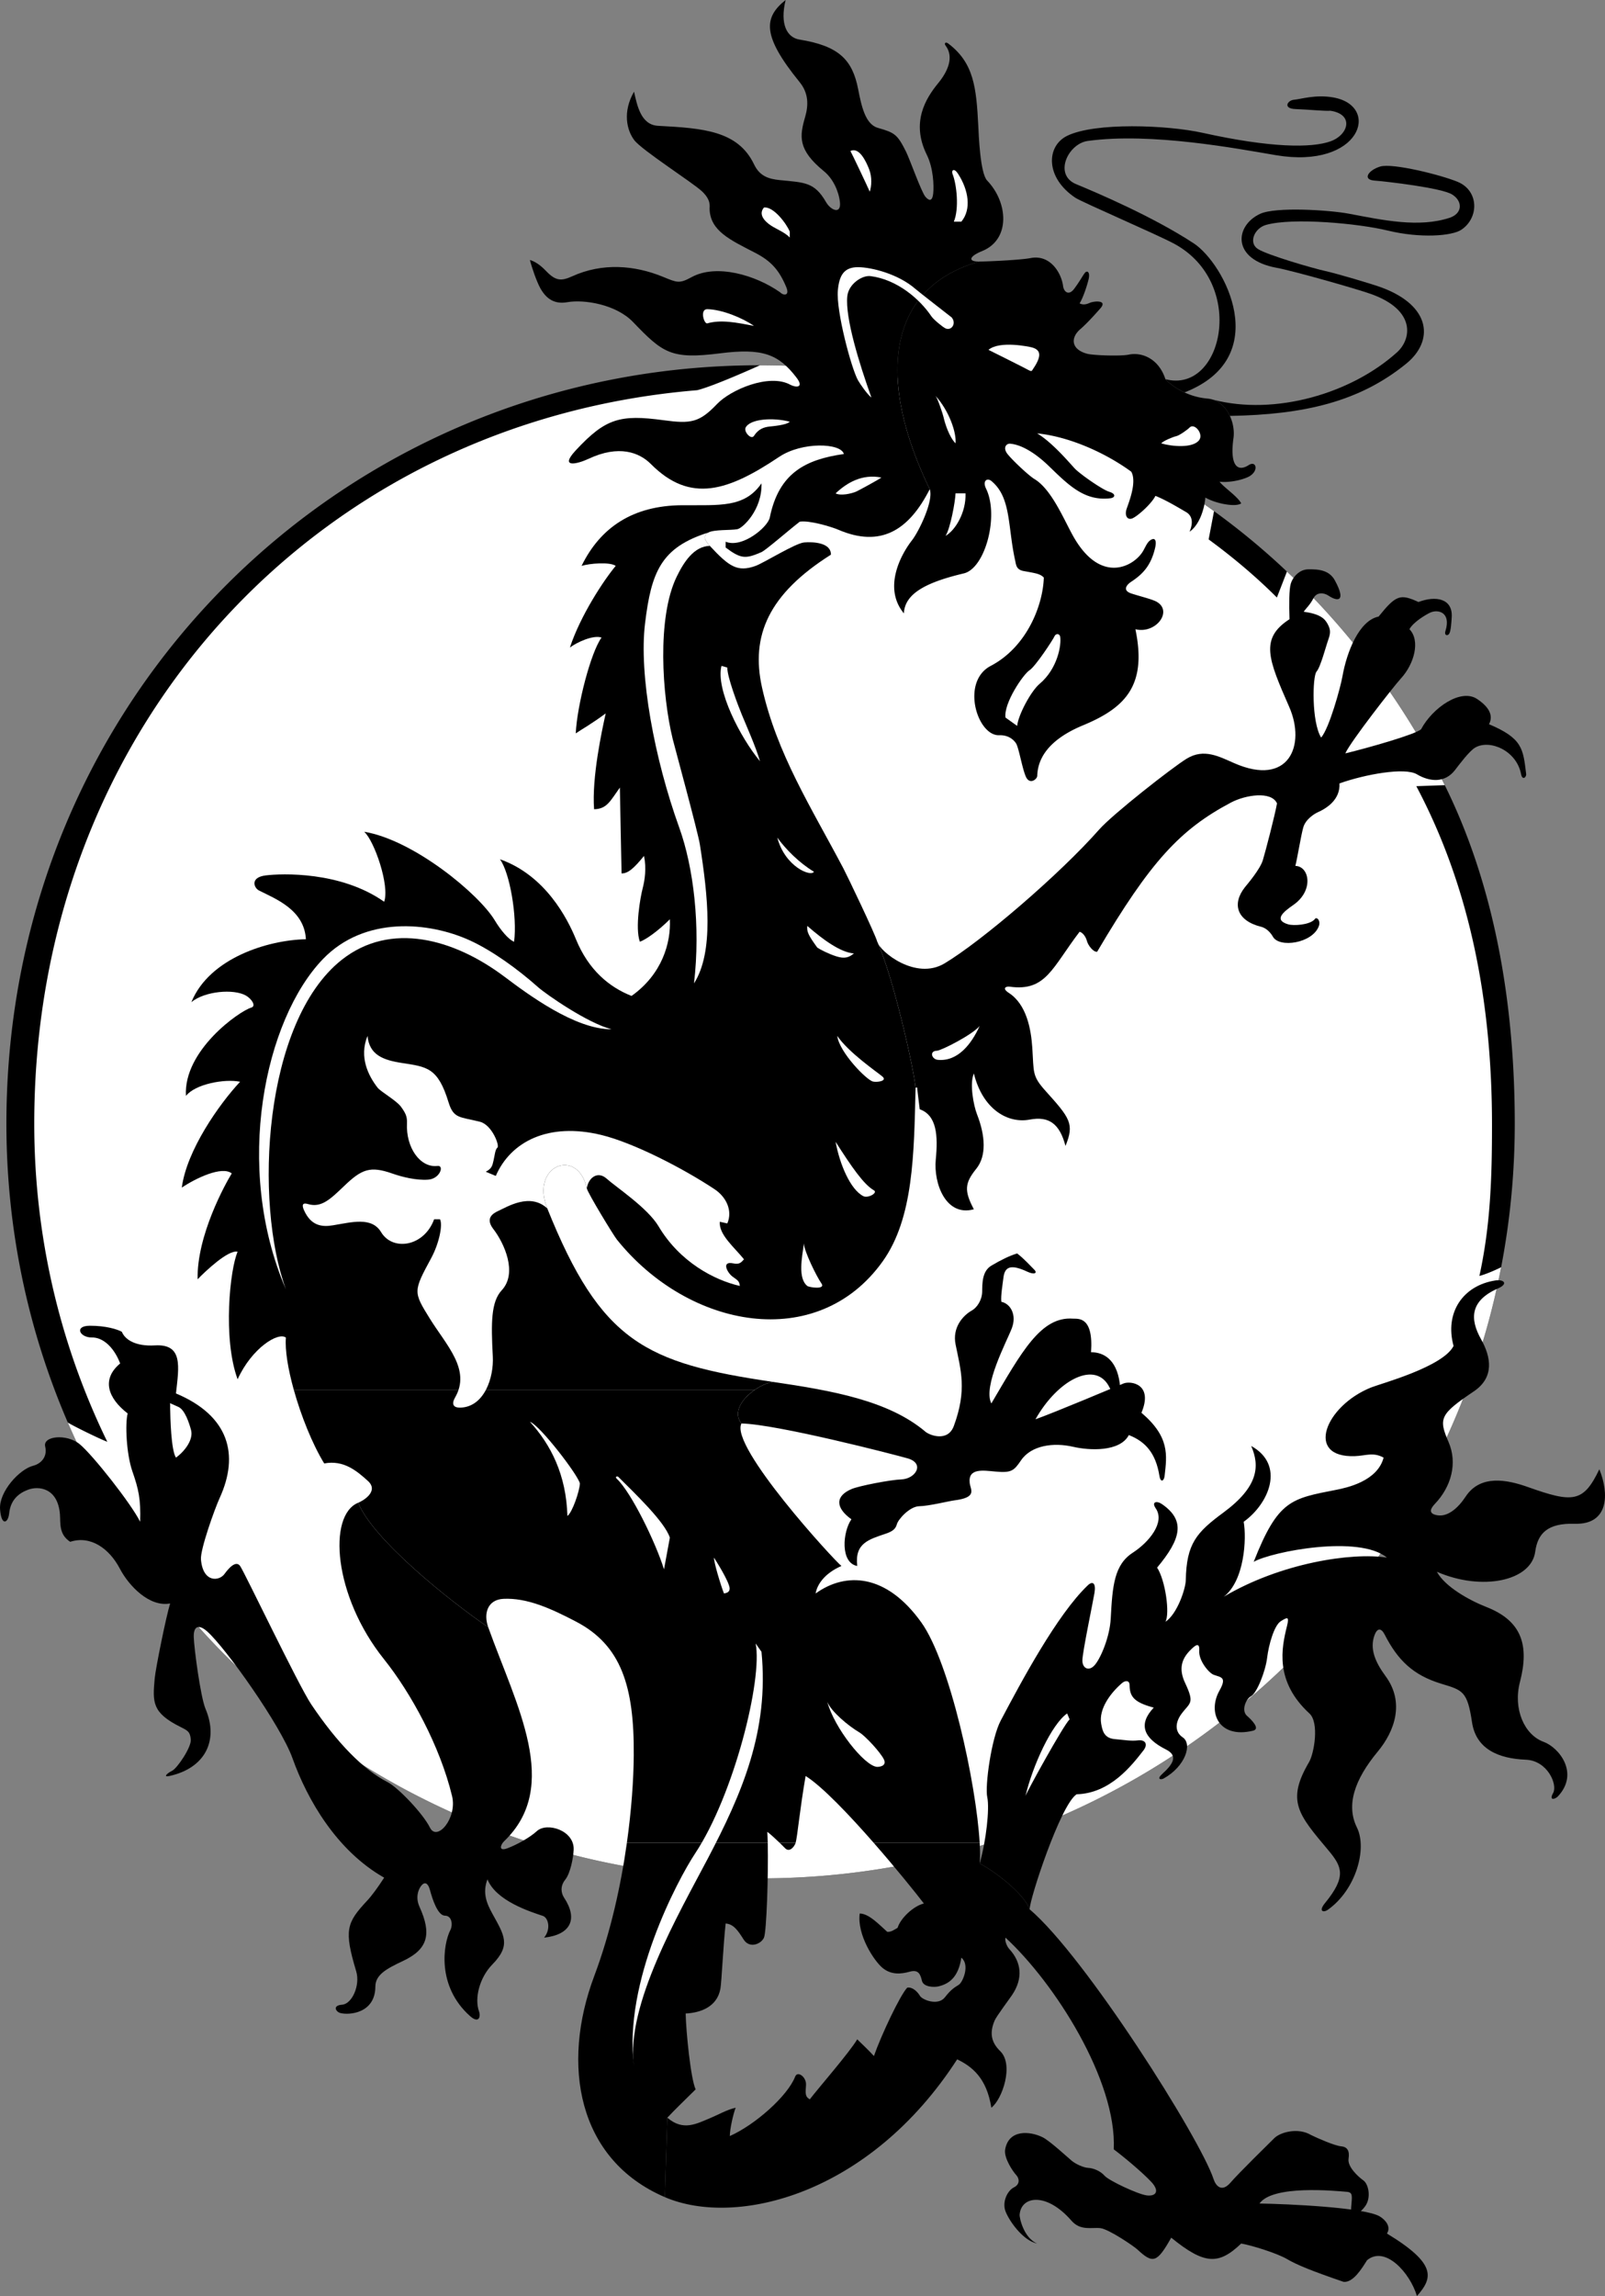
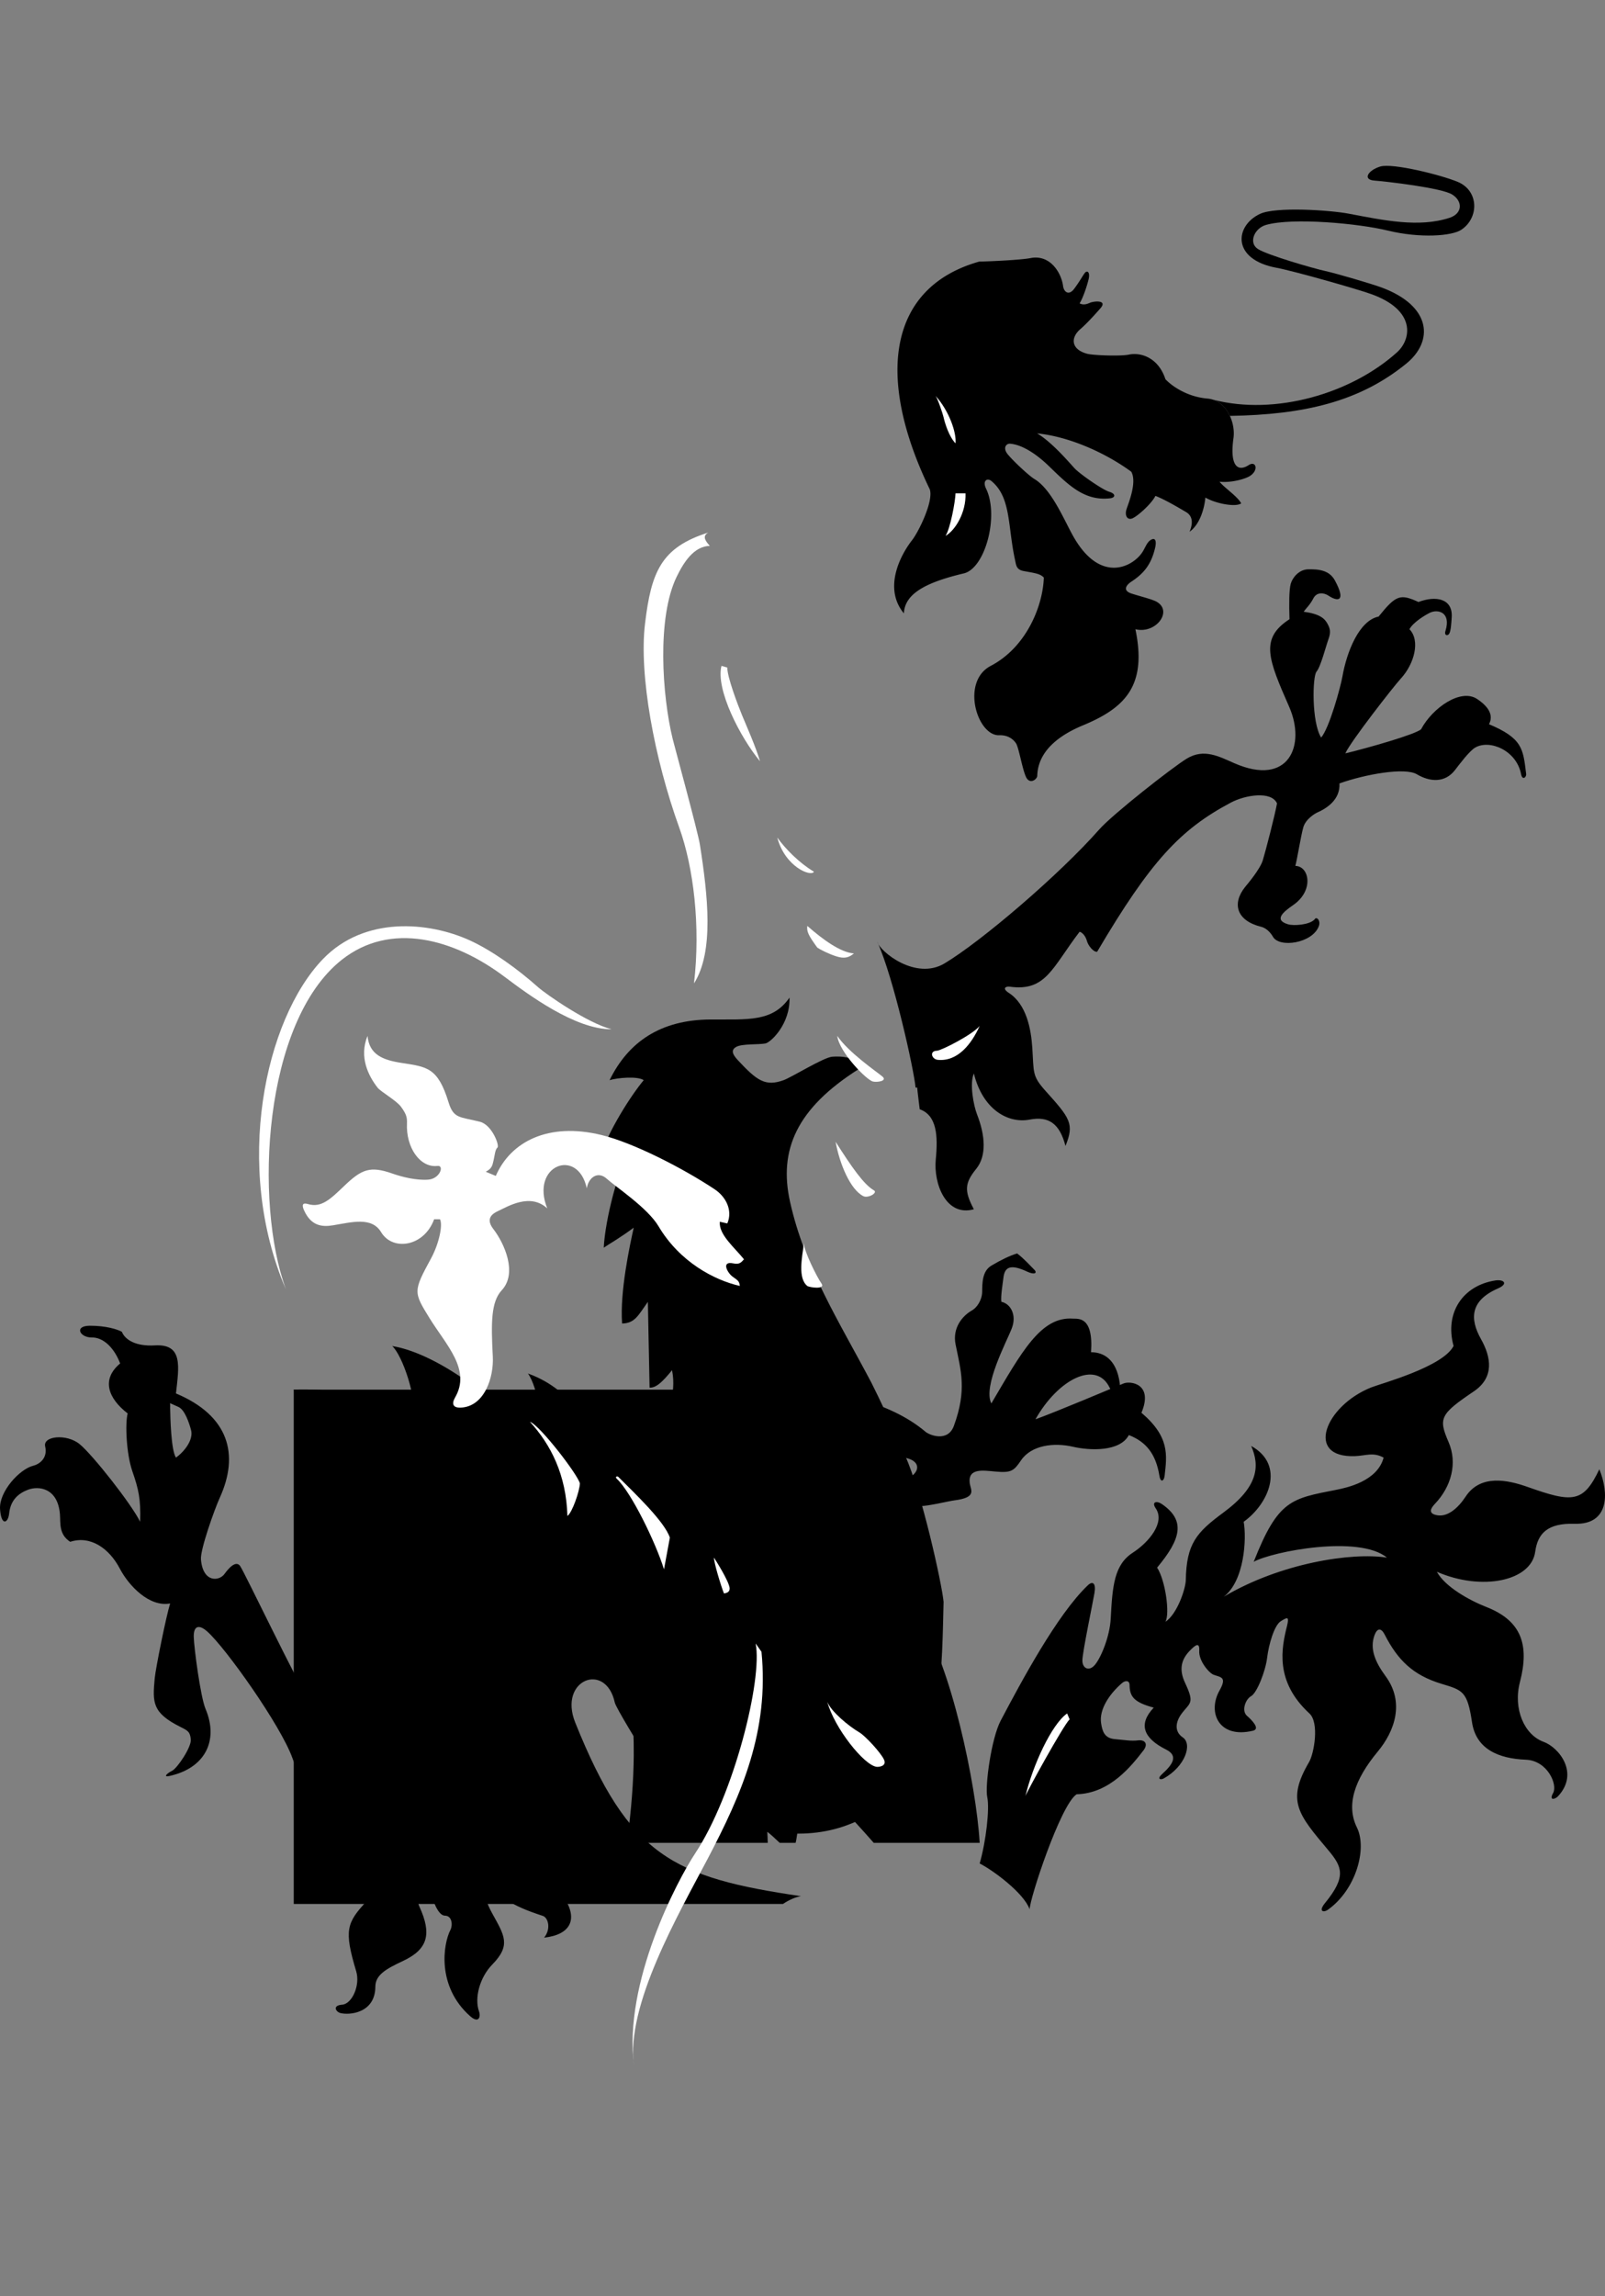
<svg xmlns="http://www.w3.org/2000/svg" width="201.451" height="288">
  <rect width="100%" height="100%" fill="#808080" stroke="none" />
-   <path d="M152.378 64.117a89.658 89.658 0 0 1 9.152 7.578 95.021 95.021 0 0 1 19.808 26.79c6.262 12.648 8.786 27.394 8.786 42.46 0 6.16-.586 12.18-1.711 18.012-8.41 43.664-46.828 76.652-92.95 76.652-38.964 0-72.433-23.547-86.953-57.183-4.96-11.492-7.707-24.164-7.707-37.48 0-53.669 42.414-95.13 94.582-95.13 20.95 0 41.059 6.786 56.993 18.301" />
-   <path fill="#fff" d="M87.499 48.945c-47.5 3.91-83.2 42.032-83.2 92 0 14.309 3.293 27.848 9.168 39.899-.93-.332-4.476-2.078-4.957-2.418 14.52 33.637 47.989 57.183 86.953 57.183 46.122 0 84.54-32.988 92.95-76.652-.953.465-1.942.879-2.727 1.09 1.379-6.3 1.582-12.215 1.582-18.934 0-15.418-2.738-29.765-9.5-42.5l3.57-.129a95.021 95.021 0 0 0-19.808-26.789l-1.262 3.254c-2.523-2.523-5.406-4.972-8.566-7.289l.676-3.543c-15.934-11.515-36.043-18.3-56.993-18.3 0 0-5.77 2.617-7.886 3.128" />
-   <path d="M116.694 61.363c-2.629 5.184-6.168 7.356-11.465 5.086-.875-.375-3.629-1.207-4.848-1.012-1.402 1.075-4.265 3.59-4.836 3.833-1.96.835-2.523.863-4.464-.59v-.73c2.101.85 5.297-1.845 5.539-3.032 1.133-5.59 4.484-7.281 9.297-7.969-.348-1.394-5.247-1.566-8.118.356-6.382 4.27-11.132 5.894-16.097.906-1.469-1.477-4.032-2.441-7.82-.664-1.458.68-3.715 1.203-1.622-1.05 3.74-4.025 5.56-4.529 11.028-3.787 3.453.469 4.492.285 6.715-2.035 1.714-1.801 6.554-3.864 9.187-2.418.64.351 1.809.453.777-.899-2.273-2.972-4.316-3.707-9.593-3.039-6.121.774-7.157-.008-10.903-3.91-2.168-2.262-6.191-2.863-8.242-2.508-1.242.22-2.46-.054-3.394-1.718-.48-.86-1.098-2.653-1.32-3.57.964.273 1.773 1.12 2.058 1.413 1.191 1.243 1.91 1.239 3.25.63 3.781-1.716 7.82-1.4 11.406.073 1.742.715 2.031.88 3.566.04 3.086-1.696 8.008-.301 11.141 1.91.356.394 1.234.492.75-.672-.91-2.18-1.95-3.293-3.933-4.313-3.083-1.593-5.622-2.726-5.688-5.496-.008-.312.223-1.09-.96-2.203-1.188-1.11-7.563-5.172-8.5-6.422-.938-1.25-1.485-3.527-.024-6.074.402 1.813.886 4.172 3.023 4.285 5.629.297 10.027.602 12.05 4.852.704 1.465 1.821 1.812 3.2 1.953 3.145.316 4.367.234 5.828 2.765.598 1.04 1.918 1.575 1.742 0-.156-1.382-.859-2.945-2.023-3.89-3.313-2.703-3.043-4.387-2.336-6.824.418-1.461.43-2.953-.7-4.34-4.76-5.852-4.51-8.102-1.757-10.301-.754 3.074.195 4.719 1.742 4.965 4.942.797 6.645 2.527 7.363 6.234.407 2.07.887 4.395 2.48 4.844 2.114.602 2.435.816 3.505 2.937.496.985 1.945 5.122 2.469 5.72.527.597.878.468.968-.454.094-.922.032-3.133-.812-4.84-1.996-4.039-.149-7.043 1.437-8.976 1.215-1.477 2.004-3.282.93-4.703-.223-.293-.008-.52.32-.274 3.235 2.438 3.535 5.531 3.782 10.371.05.996.222 5.906 1.113 6.828 2.633 2.735 2.965 7.403-.656 8.852-1.582.633-1.832 1.328-.332 1.305-11.457 3.23-13.024 14.488-6.223 28.554m31.976-12.139c11.297-4.391 5.02-16.172 1.16-18.7-5.124-3.359-12.19-6.363-14.753-7.421-2.875-1.188-1.016-5.082 1.449-5.422 7.992-1.102 18.875.984 23.617 1.785 10.645 1.789 13.211-6.14 7.25-7.235-2.254-.414-4.152.22-4.973.282-.816.062-1.445 1.11.18 1.168 1.625.058 3.754.273 4.38.21 3.015.446 2.288 3.036 0 3.844-2.36.832-7.435.832-16.017-1.07-4.472-.992-13.535-1.336-17.023.375-2.633 1.293-2.762 5.242 1.04 7.77.815.543 10.25 4.609 12.374 5.75 9.2 4.941 6.14 18.906-1.078 17.003.5.536 1.332 1.168 2.394 1.66" />
  <path d="M122.917 32.809c-11.457 3.23-13.024 14.488-6.223 28.554.523 1.422-1.363 5.309-2.23 6.414-1.383 1.77-3.66 5.961-1.012 9.16.11-2.43 2.652-3.863 7.523-5.015 2.68-.633 4.45-7.227 2.79-10.629-.481-.988.14-1.395.671-.957 2.504 2.062 2.027 5.7 2.984 9.984.114.504.122 1.13 1.036 1.301 1.468.274 2.086.328 2.558.824-.097 3.387-2.07 8.672-6.668 11.082-3.789 1.993-1.683 8.797 1.07 8.696 1.067-.04 1.75.48 2.102 1.004.356.523.77 3.125 1.242 4.191.473 1.066 1.414.324 1.43-.094.09-3.281 3.016-5.215 5.73-6.34 5.372-2.222 8.055-5.035 6.59-12.058 2.547.625 4.72-2.227 2.7-3.426-.543-.324-2.016-.672-3.188-1.05-1.172-.384-.648-1.079-.031-1.485 1.45-.957 2.476-2.024 2.996-4.262.187-.816.035-1.277-.469-1.023s-.699.84-1.031 1.414c-1.078 1.89-5.277 4.336-8.754-1.785-1.16-2.04-2.71-5.907-4.894-7.22-.704-.421-2.676-2.276-3.344-3.093-.672-.812-.203-1.383.297-1.34 1.5.121 3.28 1.29 4.797 2.75 2.5 2.41 4.5 4.48 7.765 4.094.625-.074.75-.55-.129-.816-.875-.262-3.683-2.235-4.328-2.918-.644-.684-2.793-3.254-4.723-4.407 4.055.403 8.618 2.465 11.817 4.809.758 1.344-.387 4.031-.602 4.719-.215.687.028 1.312.625 1.172.598-.141 2.528-1.86 3.008-2.86 1.293.5 3.145 1.625 3.836 2.024.691.402.996 1.164.45 2.472 1.265-.882 1.859-2.87 1.984-4.285 1.316.77 3.812 1.227 4.496.73-.442-.87-2.184-2.003-2.715-2.718 1.527.16 3.242-.36 3.793-.707 1.164-.73.781-1.969-.133-1.379-1.469.95-2.39-.043-1.914-3.379.121-.86-.031-1.89-.45-2.789-.429-.926-1.136-1.71-2.12-2.035a3.186 3.186 0 0 0-.711-.14 8.573 8.573 0 0 1-2.867-.77c-1.063-.492-1.895-1.125-2.395-1.66-.852-2.633-3.012-3.415-4.594-3.082-1.047.218-4.453.093-5.207-.102-2.027-.531-2.16-1.996-.86-3.11.579-.488 1.552-1.507 2.5-2.593.95-1.082-.823-.914-1.323-.692-.5.223-.875.278-1.286.067.407-.649.872-2 1.118-2.973.242-.976-.176-1.207-.465-.84-.285.368-.645 1.067-1.336 1.989-.695.921-1.3.359-1.39-.34-.208-1.64-1.61-4-4.079-3.516-1.187.23-4.937.414-6.437.438" />
  <path d="M152.249 50.133c.984.324 1.691 1.11 2.12 2.035 9.329-.16 16.262-1.77 22.15-6.566 3.433-2.801 3.183-7.192-3.087-9.532-1.21-.449-5.62-1.75-7.12-2.082-1.5-.328-7.169-1.972-8.407-2.742-1.242-.766-.477-2.617 1-3.035 3.383-.957 11.676-.172 15.265.707 4.083.992 8.063.695 9.247-.098 2.246-1.5 2.214-4.886-.434-6-2.055-.863-8.207-2.402-9.746-1.93-1.54.473-2.25 1.653-.719 1.762 1.531.114 8.406.914 9.738 1.739 1.368.843 1.325 2.398-.324 2.933-3.847 1.254-8.289.305-12.605-.515-2.457-.465-9.223-.899-11.176.019-3.184 1.492-3.594 5.723 2.09 6.766 2.047.375 9.945 2.609 11.851 3.289 5.676 2.027 5.07 5.676 3.254 7.308-5.754 5.184-15.297 7.97-23.097 5.942" />
-   <path fill="#fff" d="M120.663 27.805h-.942c.688-1.637.356-4.696-.164-5.985-.172-.433.164-.836.7-.008 1.304 2.016 1.706 4.426.406 5.992m-13.923-8.863c.161.258 2.204 4.57 2.427 5.102.218-.625.316-1.813-.079-2.813-.39-1-1.246-2.824-2.347-2.289M95.89 26.027c1.214-.144 2.85 2.059 3.238 3.032v.734c-.524-.563-1.473-.98-2.09-1.336-.621-.352-2.051-1.379-1.149-2.43m-1.254 14.848c-2.222-.422-4.125-.809-5.855-.316-.418.12-.977-1.797 0-1.778 1.855.043 4.383 1.078 5.855 2.094m4.493 12.02c-2.063-.54-4.95-.383-5.54.734-.27.508.692 1.59 1.047 1.043.586-.906 1.293-1.082 1.899-1.164.222-.031 2.195-.168 2.594-.613m5.75 8.992c.66.332 1.984.035 2.597-.23.25-.11 2.785-1.481 3.153-1.759-2.403-.476-4.313.633-5.75 1.989m19.191-18.004c.332.164 4.582 2.281 4.98 2.512.395.226.454.136.52.035 1.094-1.59 1.254-2.52-.086-2.864-.281-.07-4.012-.875-5.414.317m-4.625-4.071c-.328-.261-4.094-3.175-4.559-3.582-2.152-1.87-5.468-2.699-7.156-2.718-1.824-.016-2.394 1.054-2.566 2.906-.243 2.559 1.703 9.84 2.535 11.297.25.437 1.195 1.812 1.676 2.148-1.551-4.32-3.301-10.008-3.028-12.695.157-1.57 1.895-2.668 2.914-2.535 3.368.43 6.2 2.898 7.645 5.047.262.394 1.414 1.347 1.773 1.511.742.336 1.407-.62.766-1.379m26.309 15.801c1.316.395 3.953.637 4.75-.398.609-.785-.598-2.219-1.196-1.586-.25.262-1.281 1.004-1.687 1.086-.407.086-1.664.61-1.867.898m-19.547 34.395 1.46 1.043c.141-1.395 1.739-4.364 2.81-5.266 2.273-1.914 2.757-4.879 2.593-5.914-.07-.426-.559-.437-.719-.055-.156.38-2.375 3.774-3.14 4.262-.766.488-3.258 4.133-3.004 5.93" />
  <path d="M114.917 136.422h.207c.02.406.21 1.84.312 2.715 2.16.765 2.305 3.336 2.016 6.312-.29 2.969 1.254 7.207 4.781 6.235-1.254-2.36-1.129-3.305.312-5.094 1.293-1.613 1.13-4.145.079-6.832-.414-1.063-.957-3.809-.391-5.113 1.121 4.554 4.309 6.304 6.996 5.792 2.402-.46 3.766.485 4.504 3.301 1.133-2.765.59-3.468-2.488-6.883-1.735-1.93-1.465-2.289-1.68-5.468-.156-2.309-.719-5.407-2.945-6.844-.918-.598-.328-.844.105-.781 4.555.636 5.32-2.36 8.781-6.89.407.108.786.64.922 1.171.14.531.801 1.406 1.278 1.34 6.71-11.371 10.425-15.336 16.777-18.707 1.82-.969 5.094-1.489 5.8.097-.257 1.45-1.417 5.934-1.777 7.114-.355 1.18-2.015 3.105-2.238 3.383-1.668 2.093-1.055 4.218 2.024 4.98.796.195 1.312.95 1.472 1.238.801 1.453 4.965.836 5.766-1.312.27-.715-.3-1.29-.54-.84-.675.7-2.636.8-3.296.61-1.82-.532-.711-1.508.601-2.407 2.657-1.82 2.06-4.883.29-4.926.226-.836.703-3.793.992-4.82.289-1.027 1.402-1.719 1.781-1.887 1.125-.496 2.875-1.578 2.766-3.64 3.234-1.145 8.199-2.043 9.714-1.145 1.622.961 3.508 1.113 4.778-.52.511-.66 1.8-2.402 2.547-2.831 1.828-1.055 5.191.367 5.754 3.336.156.82.687.406.636-.032-.383-3.18-.465-4.457-4.664-6.234.844-1.55-.91-2.766-1.457-3.14-2.05-1.415-5.625 1.074-7.062 3.769-.676.644-6.703 2.355-9.512 3.031.625-1.445 6.121-8.473 6.934-9.348 1.75-1.886 2.496-4.816 1.113-6.226.488-.902 2.012-1.793 2.562-2.063.989-.484 2.703-.101 1.957 2.29-.18.578.305.671.496.292.196-.375.247-1.37.29-1.996.164-2.394-2.016-2.758-4.172-1.937-2.297-1.051-2.82-.88-5.004 1.828-2.457.496-4.004 4.453-4.54 7.516-.238 1.343-1.64 6.468-2.671 7.66-1.215-1.934-1.094-7.692-.578-8.274.511-.582 1.172-3.168 1.488-4.043.316-.87.246-1.312-.117-1.965-.36-.656-.95-1.222-2.988-1.503.335-.47.789-.844 1.214-1.668.422-.829 1.325-.739 1.922-.336 1.059.71 2.278.847.79-1.91-.696-1.29-2.02-1.438-3.387-1.403-1.125.031-1.938 1.035-2.157 1.8-.218.767-.218 2.548-.16 4.458-3.77 2.43-2.644 5.05-.031 11.008 2.102 4.8-.04 10.043-6.89 7.054-1.895-.824-3.81-1.902-5.985-.57-1.86 1.145-9.29 6.969-10.984 8.89-4.98 5.645-14.743 13.997-19.407 16.79-3.625 2.168-8.125-1.48-8.445-2.719 2.035 4.438 4.613 16.078 4.809 18.297m14.32 103.07c-.035-1.203 3.867-13.125 5.894-14.43 4.223-.113 6.918-3.617 8.38-5.492.605-.777.257-1.37-.66-1.27-.923.106-1.59-.038-2.923-.155-1.336-.118-1.562-1.02-1.718-1.95-.305-1.824 1.136-3.804 2.613-5.074.433-.375.945-.34.953.223.016 1.469.547 2.183 3.035 2.851-1.965 2.07-1.32 3.82 1.543 5.254 1.566.781.856 1.863-.5 3.086-.703.637-.164.746.2.547 2.722-1.504 3.636-4.324 2.398-5.156-1.125-.758-.848-1.992-.2-2.895 1.079-1.492 1.75-1.273.5-3.922-.828-1.75-.464-3.011.645-4.117.461-.457 1.207-1.21 1.125.067-.082 1.277 1.246 2.808 1.805 3.011.91.34 1.71.258.73 1.996-1.523 2.72-.086 6.055 4.211 5.024.922-.223-.07-1.27-.765-1.88-.696-.612-.192-2.058.535-2.46.726-.398 1.804-3.137 2.004-4.805.199-1.668.898-4.078 1.707-4.586.812-.504 1.101-.664.789.594-.688 2.746-1.575 6.938 2.82 10.98 1.25 1.157.582 5.016-.055 6.098-2.87 4.883-1.355 6.551 2.414 11.043 1.743 2.078 2.313 3.313-.414 6.64-.855 1.044-.199 1.235.387.817 3.523-2.515 4.93-7.664 3.625-10.297-1.375-2.785-.336-5.976 2.613-9.527 2.16-2.602 3.383-6.195.989-9.45-1.344-1.827-2.004-3.46-1.399-5.14.336-.918.832-.957 1.277-.09 1.645 3.215 3.563 5.09 7.098 6.168 2.688.817 3.281.907 3.867 4.832.5 3.371 3.328 4.563 6.754 4.7 2.746.113 4.004 3.14 3.43 4.168-.574 1.027.254.8.61.418 2.706-2.91.124-6.125-1.817-6.832-2.399-.868-3.848-4.106-2.961-7.504 1.207-4.657.2-7.688-4.242-9.418-2.07-.809-5.18-2.528-6.18-4.403 5.664 2.461 11.84 1.153 12.336-2.508.316-2.332 1.578-3.617 4.96-3.515 4.325.125 4.325-3.817 3.09-6.836-2.01 4.223-3.359 4.219-8.98 2.223-2.562-.91-5.945-1.614-7.804 1.21-.899 1.364-2.188 2.551-3.524 2.34-1.34-.21-.758-.984-.328-1.437 2.07-2.172 2.848-5.121 1.715-7.746-1.293-2.985-1.082-3.492 3.172-6.364 2.59-1.75 2.172-4.285.902-6.542-1.45-2.579-1.351-4.844 2.125-6.368 1.336-.582.75-1.164-.328-1-4.062.625-6.39 4.032-5.246 8.215-1.324 2.625-9.09 4.707-10.34 5.203-5.797 2.32-8.355 8.852-2.035 8.617 1.379-.05 2.285-.535 3.594.188-.774 2.969-4.645 3.777-5.895 4.027-5.703 1.121-7.34 1.246-10.41 9.04 2.344-1.301 13.242-3.407 16.723-.524-4.426-.7-13.38.695-20.477 4.902 2.598-1.984 2.879-7.289 2.496-9.398 3.168-2.266 5.254-7.121.942-9.512 1.109 2.54.902 5.121-3.493 8.36-3.367 2.484-4.632 3.89-4.714 8.464-.02 1.078-1.067 4.254-2.56 5.235.59-1.02-.007-5.23-1.042-6.797 3.02-3.613 3.586-5.922.602-7.973-.653-.445-1.336-.285-.778.531 1.219 1.77-.855 4.262-2.875 5.57-2.332 1.509-2.554 4.137-2.77 8.266-.12 2.258-1.218 4.88-1.968 5.782-.746.902-1.59.472-1.59-.528s1.324-7.3 1.52-8.484c.199-1.188-.204-1.555-.856-.93-3.828 3.664-8.277 11.961-10.918 16.961-1.168 2.211-1.996 8.203-1.683 9.613.308 1.41-.149 5.508-.954 8.301 1.707.871 5.536 3.696 6.274 5.75M93.065 178.55c-1.672-2.058 1.809-4.882 3.95-5.214 7.476 1.101 14.519 2.34 19.152 6.258.523.441 2.8 1.316 3.554-.73 1.672-4.54.875-6.962.219-10.223-.426-2.106.895-3.618 2.043-4.262.621-.344 1.273-1.277 1.293-2.352.016-1.07-.008-2.59 1.164-3.28 1.172-.696 2.293-1.247 3.227-1.524.937.726 1.652 1.55 2.128 2.015.473.461.028.684-.832.282-2.093-.98-2.863-.66-3.023.777-.086.738-.348 2.242-.258 2.988 1.172.25 1.953 1.66 1.313 3.328-.64 1.672-3.66 7.27-2.567 9.426 3.809-6.469 6.211-10.941 10.254-10.637.586.047 2.586-.367 2.258 4.211 1.5 0 3.18.809 3.602 3.867.148 1.055-.762 1.625-1.27.575-1.684-3.485-6.46-1.075-9.305 3.972 2.551-.914 10.051-4.078 11.051-4.492.86-.36 3.785.024 2.25 3.672 3.559 3.027 3.203 5.3 2.91 7.902-.074.676-.508.918-.656 0-.457-2.84-1.758-4.293-3.836-5.105-1.117 2.125-4.93 1.95-7.004 1.469-2.418-.559-5.238-.203-6.531 1.707-.898 1.324-1.223 1.582-3.203 1.402-1.543-.137-3.461-.473-3.235 1.445.106.848.997 1.805-1.945 2.172-.664.082-3.195.715-4.387.73-1.191.02-2.648 1.634-2.812 2.266-.164.63-.621.918-1.383 1.176-2.144.734-3.926 1.184-3.59 4.055-2.156-.395-1.828-4.309-.73-5.856-2.059-1.48-2.012-2.937.023-3.797.965-.41 4.957-1.168 6.211-1.203 1.813-.054 3.035-2 .832-2.64-1.664-.48-16.402-4.282-20.867-4.38M61.28 204.113c3.527 9.844 9.215 19.934 1.984 26.848-.426.406-.754 1.316.422.875 1.172-.438 2.813-1.344 3.7-2.156 1.257-1.157 4.73-.094 4.617 2.347-.043.965-.395 2.918-1.063 3.754-.668.836-.5 1.707-.14 2.25 1.761 2.668.863 4.64-2.508 5.016.894-1.098.523-2.504-.157-2.73-1.613-.536-5.875-1.887-6.953-4.587-.66 1.72-.066 3.063.594 4.266 1.508 2.742 2.406 3.977.02 6.414-1.594 1.625-2.27 4.215-1.672 5.887.23.652-.004 1.586-1.137.578-4.18-3.723-3.383-9.008-2.442-10.824.286-.555.211-1.754-.699-1.762-.91-.008-1.582-2.105-1.87-3.18-.29-1.078-.755-1.046-1.126-.546-.375.5-.715 1.468-.191 2.625 1.535 3.378 1.074 5.304-2.059 6.773-2.148 1.008-3.48 1.754-3.488 3.234-.02 3.352-3.3 3.598-4.395 3.305-.562-.148-1.035-.95.22-1.043 1.25-.09 2.296-2.434 1.773-4.18-1.555-5.191-1.22-6.086 1.363-8.859.597-.637 1.344-1.656 2.144-2.895-5.972-3.39-9.652-9.793-11.507-14.984-1.47-4.11-8.395-13.863-10.711-15.906-1.063-.934-1.715-.672-1.68.699.035 1.367.844 7.52 1.48 9.027 1.688 3.993-.086 7.438-4.535 8.41-.828.18-.312-.335.336-.652.649-.32 2.43-2.953 2.348-3.922-.086-.968-.367-1.113-1.29-1.574-3.585-1.789-3.515-3.086-3.241-6.094.113-1.25 1.437-7.8 1.937-9.398-2.582.488-5.168-2.18-6.32-4.379-1.32-2.52-3.672-4.184-6.223-3.355-1.457-.946-1.203-2.375-1.289-3.454-.266-3.328-2.684-3.582-4.008-3.078-1.094.418-2.187 1.192-2.37 3-.122 1.168-.981 1.64-1.138-.554-.152-2.196 2.438-5.028 4.164-5.457.934-.239 1.82-1.082 1.5-2.41-.316-1.329 2.684-1.626 4.31-.31 1.624 1.317 6.515 7.52 7.608 9.75.098-2.85-.207-4.124-.972-6.32-.762-2.199-.926-6.007-.594-7.269-2.469-1.906-3.332-4.281-.941-6.27-.727-1.91-2.07-3.285-3.567-3.261-1.492.023-2.254-1.457-.25-1.469 2.008-.008 3.461.441 4.028.758.394.984 1.718 1.851 4.14 1.707 3.563-.211 3.028 2.64 2.653 6.027l-.754 1.223c.05.258.02.39.023.555.02 1.203.106 5.328.73 6.273 1.07-.77 2.227-2.242 1.891-3.473-.226-.836-.765-2.531-1.59-2.89-.824-.364-.898-.414-1.054-.465l.754-1.223c6.664 2.8 7.968 7.672 5.492 13.098-.64 1.398-2.461 6.496-2.356 7.726.25 2.95 2.297 2.739 2.957 1.817.442-.613 1.403-1.774 1.957-1 .551.773 7.317 14.96 8.934 17.367 3.254 4.836 6.523 8.184 9.594 9.754 1.273.652 4.422 3.918 5.304 5.703.887 1.781 3.446-1.18 2.77-3.973-1.512-6.254-5.145-12.914-8.55-17.168-6.333-7.91-7.083-18.054-3.224-19.617 1.754 4.492 11.293 12.192 16.317 15.621" />
-   <path d="M36.87 174.313c-.719-2.583-1.117-4.985-.985-6.532-.949-.746-4.265 1.285-6.062 5.227-1.887-5.145-.953-13.844 0-15.992-1.137-.317-4.07 2.46-5.02 3.449-.117-5.516 3.52-12.04 4.285-13.277-1.234-.989-4.558.625-6.27 1.777.618-4.68 4.68-10.453 7.317-13.277-1.949-.403-5.644.292-6.797 1.777-.34-5.703 6.715-10.649 8.2-11.078.648-.188.054-1.102-.688-1.52-1.515-.851-5.133-.558-6.828.832 2.27-5.554 9.672-7.8 14.371-7.886-.191-3.711-3.844-5.079-5.883-6.114-.656-.336-1.148-1.648.844-1.894s9.399-.54 14.863 3.304c.72-1.996-1.234-7.652-2.507-8.78 6.222 1.034 14.418 7.823 16.394 11.12.75 1.25 1.762 2.438 2.422 2.676.41-3.176-.547-8.688-1.777-10.348 5.714 2.02 8.476 7.442 9.546 10.051 1.579 3.844 4.168 5.992 6.973 7.094 3.84-2.723 4.957-6.664 4.809-9.617-1.473 1.48-3.055 2.582-3.766 2.82-.625-1.762.067-5.602.348-6.68.277-1.082.492-2.511.176-4.086-1.23 1.504-1.997 2.22-2.82 2.196-.079-3.442-.177-9.266-.212-10.77-1.199 1.664-1.613 2.692-3.238 2.719-.293-3.969.969-9.82 1.461-12.02-1.754 1.301-3.102 2.051-3.762 2.508.172-3.543 1.89-10.168 3.239-12.023-1.067-.356-3.125.613-3.973 1.254 1.324-4.024 4.262-8.461 5.75-10.243-.758-.53-3.309-.304-4.285 0 2.351-4.8 6.402-7.574 12.64-7.609 4.739-.027 7.809.34 9.942-2.742.11 3.305-2.36 5.633-3.035 5.75-.856.156-2.926.02-3.641.422-.715.398-.484.941.191 1.668 2.414 2.597 3.461 3.336 5.75 2.511 1.012-.367 5.008-2.855 6.094-2.94 1.082-.09 3.379-.005 3.356 1.534-7.813 4.938-10.094 10.149-8.649 16.656 1.852 8.31 6.168 15.028 10.223 22.715.449.848 3.992 8.235 4.242 9.18 2.035 4.437 4.613 16.078 4.809 18.297-.196 8.351-.258 16.375-4.125 21.793-8.192 11.469-24.356 8.484-33.364-2.73-.418-.52-3.644-5.81-3.777-6.426-1.121-5.2-7.137-2.891-4.961 2.515 6.746 16.79 12.344 19.41 28.324 21.762-.683.105-1.508.469-2.254.976H36.87m59.492 56.844c.094 3.938-.149 11.172-.473 11.89-.37.821-1.824 1.395-2.554.231-.73-1.16-1.278-1.933-2.254-2.007-.309 2.761-.508 7.34-.657 8.175-.43 2.364-2.609 3.024-4.363 3.117.043 2.22.633 8.22 1.254 9.512-1.059 1.059-2.645 2.567-3.555 3.555l-.312 9.965c-10.996-4.719-13.031-16.637-8.867-27.719 2.043-5.434 3.347-11.34 4.101-16.719h17.68m3.5 0c-.012.035-.02.063-.031.086-.227.54-.793 1.11-1.301.574-.16-.168-.402-.406-.664-.66h1.996" />
-   <path d="M122.963 231.156c.06 1.035.063 1.914 0 2.586 1.707.871 5.536 3.696 6.274 5.75 6.965 5.91 21.414 28.754 23.086 33.848.281.86 1.031 1.691 2.117.441 1.078-1.25 4.75-4.832 5.5-5.582s2.977-1.375 4.613-.398c.801.398 2.969 1.344 3.762 1.414.79.066 1.105.558.95 1.562-.16 1.004 1.206 2.258 1.855 2.715.648.457 1.004 2.145.246 3.219-.762 1.07-1.88 1.594-1.778.207.102-1.387.27-1.922-.523-1.988-1.46-.121-9.324-.903-10.977 1.465 3.516.054 13.204.484 15.094 1.62.68.407 1.461 1.27.899 2.145 6.289 3.809 5.77 5.578 3.765 7.84-.863-2.918-3.996-6.383-6.265-4.488-.641 1.02-1.723 2.816-2.934 2.71-3.957-1.355-5.848-2.12-7.113-2.863-1.266-.742-4.477-1.73-5.746-1.945-2.844 2.723-4.618 2.645-8.782-.734-1.804 3.207-2.308 3.28-4.261 1.468-.39-.367-3.559-2.546-4.649-2.668-1.086-.117-2.484.368-3.617-.937-3.125-3.594-6.305-3.113-6.5-.762-.035.426.52 2.93 2.195 3.633-1.82-.383-3.539-2.894-3.972-4.055-.434-1.16.234-2.578 1.066-2.992.836-.418.633-1.183.277-1.55-.355-.368-1.578-2.126-1.382-3.208.453-2.55 3.129-2.304 4.707-1.523.898.445 3.148 2.531 3.648 2.945.5.418 1.492.871 2.082.895.59.023 1.508.367 2.047.988.543.617 4.133 2.297 5.254 2.457 1.117.16 1.742-.465.598-1.695-1.145-1.227-3.598-3.258-4.704-4.074.395-8.653-7.44-20.903-13.59-26.555-.117.34.145 1.062.473 1.422 1.516 1.633 1.77 3.66.36 5.761-.25.38-1.965 2.676-2.184 3.184-.719 1.648-.387 2.82.688 3.867 1.75 1.7.253 6.067-1.114 7.094-.586-3.719-2.398-5.148-4.289-6.066-11.035 17.058-27.789 21.109-36.691 17.285l.312-9.965c2.024 1.742 3.7.738 5.477.008.867-.356 1.996-1.004 3.098-1.262-.313.824-.735 2.7-.73 3.555 3.14-1.39 7.245-5 8.198-7.45.301-.78 1.426.044 1.364 1.048-.063 1.003-.16 1.43.472 1.8 1.051-1.379 4.95-5.84 5.957-7.527.758.73 1.508 1.453 2.094 2.094.914-2.614 3.277-7.621 4.18-8.575.648-.12 1.273.485 1.59 1.016.308.531 2.285 1.285 3.132.2.848-1.087 1.262-1.255 1.762-1.587.5-.332 1.414-2.5.309-3.39-.38 2.488-1.555 3.285-2.875 3.601-.52.121-1.88.113-2.075-.715-.195-.828-.449-1.43-1.53-1.129-1.079.301-2.313.426-3.403-.468-1.09-.899-3.23-4.18-2.871-6.832 1.195.015 2.539 1.5 3.453 2.3.492.051.941-.308 1.3-.504.356-1.195 1.989-2.738 3.298-3.05-1.032-1.348-3.532-4.45-6.293-7.606h13.296" />
+   <path d="M36.87 174.313s9.399-.54 14.863 3.304c.72-1.996-1.234-7.652-2.507-8.78 6.222 1.034 14.418 7.823 16.394 11.12.75 1.25 1.762 2.438 2.422 2.676.41-3.176-.547-8.688-1.777-10.348 5.714 2.02 8.476 7.442 9.546 10.051 1.579 3.844 4.168 5.992 6.973 7.094 3.84-2.723 4.957-6.664 4.809-9.617-1.473 1.48-3.055 2.582-3.766 2.82-.625-1.762.067-5.602.348-6.68.277-1.082.492-2.511.176-4.086-1.23 1.504-1.997 2.22-2.82 2.196-.079-3.442-.177-9.266-.212-10.77-1.199 1.664-1.613 2.692-3.238 2.719-.293-3.969.969-9.82 1.461-12.02-1.754 1.301-3.102 2.051-3.762 2.508.172-3.543 1.89-10.168 3.239-12.023-1.067-.356-3.125.613-3.973 1.254 1.324-4.024 4.262-8.461 5.75-10.243-.758-.53-3.309-.304-4.285 0 2.351-4.8 6.402-7.574 12.64-7.609 4.739-.027 7.809.34 9.942-2.742.11 3.305-2.36 5.633-3.035 5.75-.856.156-2.926.02-3.641.422-.715.398-.484.941.191 1.668 2.414 2.597 3.461 3.336 5.75 2.511 1.012-.367 5.008-2.855 6.094-2.94 1.082-.09 3.379-.005 3.356 1.534-7.813 4.938-10.094 10.149-8.649 16.656 1.852 8.31 6.168 15.028 10.223 22.715.449.848 3.992 8.235 4.242 9.18 2.035 4.437 4.613 16.078 4.809 18.297-.196 8.351-.258 16.375-4.125 21.793-8.192 11.469-24.356 8.484-33.364-2.73-.418-.52-3.644-5.81-3.777-6.426-1.121-5.2-7.137-2.891-4.961 2.515 6.746 16.79 12.344 19.41 28.324 21.762-.683.105-1.508.469-2.254.976H36.87m59.492 56.844c.094 3.938-.149 11.172-.473 11.89-.37.821-1.824 1.395-2.554.231-.73-1.16-1.278-1.933-2.254-2.007-.309 2.761-.508 7.34-.657 8.175-.43 2.364-2.609 3.024-4.363 3.117.043 2.22.633 8.22 1.254 9.512-1.059 1.059-2.645 2.567-3.555 3.555l-.312 9.965c-10.996-4.719-13.031-16.637-8.867-27.719 2.043-5.434 3.347-11.34 4.101-16.719h17.68m3.5 0c-.012.035-.02.063-.031.086-.227.54-.793 1.11-1.301.574-.16-.168-.402-.406-.664-.66h1.996" />
  <path d="M78.682 231.156c.578-4.113.84-7.918.863-10.96.07-8.692-1.585-13.833-7.234-16.786-3.246-1.7-6.203-3.008-9.129-2.863-1.96.101-2.531 1.812-1.902 3.566-5.024-3.43-14.563-11.129-16.317-15.62.66-.266 2.618-1.45 1.22-2.727-1.407-1.278-3.067-2.664-5.49-2.2-1.491-2.437-2.913-5.984-3.823-9.254h57.89c-1.586 1.083-2.832 2.84-1.695 4.239-1.543 2.812 11.637 17.183 12.547 17.875-2.172.941-3.059 2.375-3.242 3.449 3.797-2.727 8.875-2.5 13.261 3.621 3.61 5.027 6.91 20.285 7.332 27.66h-13.296c-3.082-3.52-6.493-7.105-8.551-8.386-.738 4.242-1.031 7.628-1.254 8.386h-1.996c-.567-.543-1.25-1.164-1.559-1.383.024.387.043.856.055 1.383h-17.68" />
  <path fill="#fff" d="M103.835 213.465c.882 3.27 4.62 7.973 6.203 8.156.254.027 1.324-.066.898-.945-.43-.88-2.34-2.95-3.078-3.38-1.34-.78-3.55-2.616-4.023-3.831m-14.219-18.086c.281.441 1.851 2.91 1.965 3.816.03.54-.399.617-.711.68-.367-.906-1.29-3.938-1.254-4.496M77.58 185.223c2.176 2.172 5.833 5.64 6.497 7.648l-.735 3.973c-1.066-3.414-4.117-9.664-5.925-11.356-.207-.191-.09-.347.164-.265m-11.067-6.883c1.242.426 6.051 6.683 6.27 7.734-.035.965-.965 3.668-1.567 4.078-.144-5.156-2.078-8.937-4.703-11.812m29.063 28.851c.98 9.97-2.5 17.856-6.735 25.926-3.629 6.91-10.363 18.485-9.261 26.031-1.395-10.449 5.5-23.39 7.652-26.64 4.895-7.375 8.504-21.883 7.61-26.36l.734 1.043M76.76 129.102c-4.601.043-10.62-4.473-13.406-6.563-6.363-4.785-14.324-7.004-20.469-2.14-9.851 7.808-11.011 30.41-7 41.32-6.625-15.367-2.629-33.871 4.649-41.422 5.226-5.426 13.289-4.684 18.43-2.344 2.785 1.27 6 3.582 8.581 5.879.977.867 6.2 4.508 9.215 5.27" />
  <path fill="#fff" d="M68.69 151.574c-2.176-5.406 3.84-7.715 4.961-2.515.203-1.36 1.39-2.223 2.504-1.207 1.117 1.011 5.125 3.652 6.496 5.957 2.676 4.507 7.023 6.765 10.207 7.492-.066-.664-.3-.711-.934-1.188-.632-.476-1.43-1.96.098-1.644.832.168 1.008-.133 1.36-.512-1.278-1.57-3.165-3.094-3.036-4.707l.942.21c.691-1.616-.133-3.32-1.61-4.3-3.965-2.625-10.136-5.805-14.187-6.793-6.672-1.629-11.403.84-13.262 5.133l-1.258-.523c.758-.403.824-.747.977-1.418.156-.672.195-1.364.488-1.614.293-.246-.683-2.855-2.195-3.238-2.531-.64-3.305-.363-3.942-2.441-1.343-4.395-2.726-4.446-5.886-4.938-2.325-.36-4.059-1.008-4.285-3.39-1.098 2.699.144 5.042 1.257 6.484.407.527 2.38 1.617 2.957 2.418.575.797.778 1.238.739 2.047-.149 3.093 1.683 5.629 3.828 5.36.883-.11.332 1.62-1.176 1.722-1.504.105-3.262-.336-4.508-.774-2.765-.965-3.82-.55-6.023 1.563-1.739 1.664-2.871 2.777-4.555 2.27-.668-.204-.793.109-.48.796.886 1.95 2.242 2.102 3.625 1.871 2.351-.382 4.863-1.11 6.046.864 1.457 2.414 5.391 1.824 6.653-1.621h.734c.38.699-.125 3.058-1.09 4.847-2.27 4.2-2.273 4.242-.203 7.586 2.11 3.395 5.203 6.426 3.192 9.914-.438.754-.329 1.328.73 1.277 2.945-.14 4.145-3.777 4-6.425-.226-4.235-.223-6.848 1.125-8.297 2.008-2.156.324-5.883-1.05-7.668-.7-.91-.676-1.684.542-2.246 1.215-.559 4.051-2.352 6.219-.352m60.023 73.703c.2-.59 4.73-8.816 5.54-9.617l-.313-.734c-1.945 1.347-4.328 6.554-5.227 10.351M90.557 83.523c-.758 2.965 2.38 9.012 4.836 11.965-.52-1.793-1.746-4.539-2.265-5.8-.52-1.262-1.864-4.797-1.84-5.954l-.73-.21m7.003 21.535c.961 3.664 4.234 4.964 4.602 4.285-1.848-1.106-3.563-2.84-4.602-4.285m3.766 11.081c1.941 1.7 4.172 3.337 5.851 3.45-.613.523-1.183.687-2.172.379-.988-.309-2.078-.867-2.425-1.11-1.141-1.574-1.328-1.988-1.254-2.718m3.761 13.797c.25 2.039 3.668 5.535 4.477 5.722.54.125 1.86-.066 1.18-.637-.68-.574-4.227-2.988-5.657-5.086m17.875-1.253c-1.05 2.328-2.78 4.488-5.25 4.257-.78-.074-1.097-1.12-.12-1.144.55-.012 4.523-2.043 5.37-3.113m-18.085 14.531c2.011 3.156 3.539 5.363 4.808 6.09.543.308-.734 1.035-1.332.73-1.625-.836-2.96-4-3.476-6.82m-3.973 12.754c-.254 1.812-.777 4.37.422 5.332.238.187 2.347.496 1.773-.317-.57-.808-2.183-4.039-2.195-5.015M88.901 66.8c-.715.4-.484.942.191 1.669-1.992.054-3.261 2.023-4.164 3.883-2.492 5.136-1.824 14.886-.496 20.335.149.622 3.164 11.657 3.414 13.25 1.008 6.426 1.79 13.434-.738 17.415.84-7.196-.059-14.563-1.852-19.54-3.125-8.66-5.07-19.164-4.296-25.582.78-6.503 2.02-9.562 7.941-11.43m31.031-4.913h1.254c.09 2.41-1.308 4.66-2.508 5.332.602-.91 1.23-4.348 1.254-5.332m-2.508-12.235c1.711 1.891 2.645 4.621 2.508 5.961-.816-.843-1.332-2.515-1.512-3.324-.078-.34-.683-2.2-.996-2.637" />
</svg>